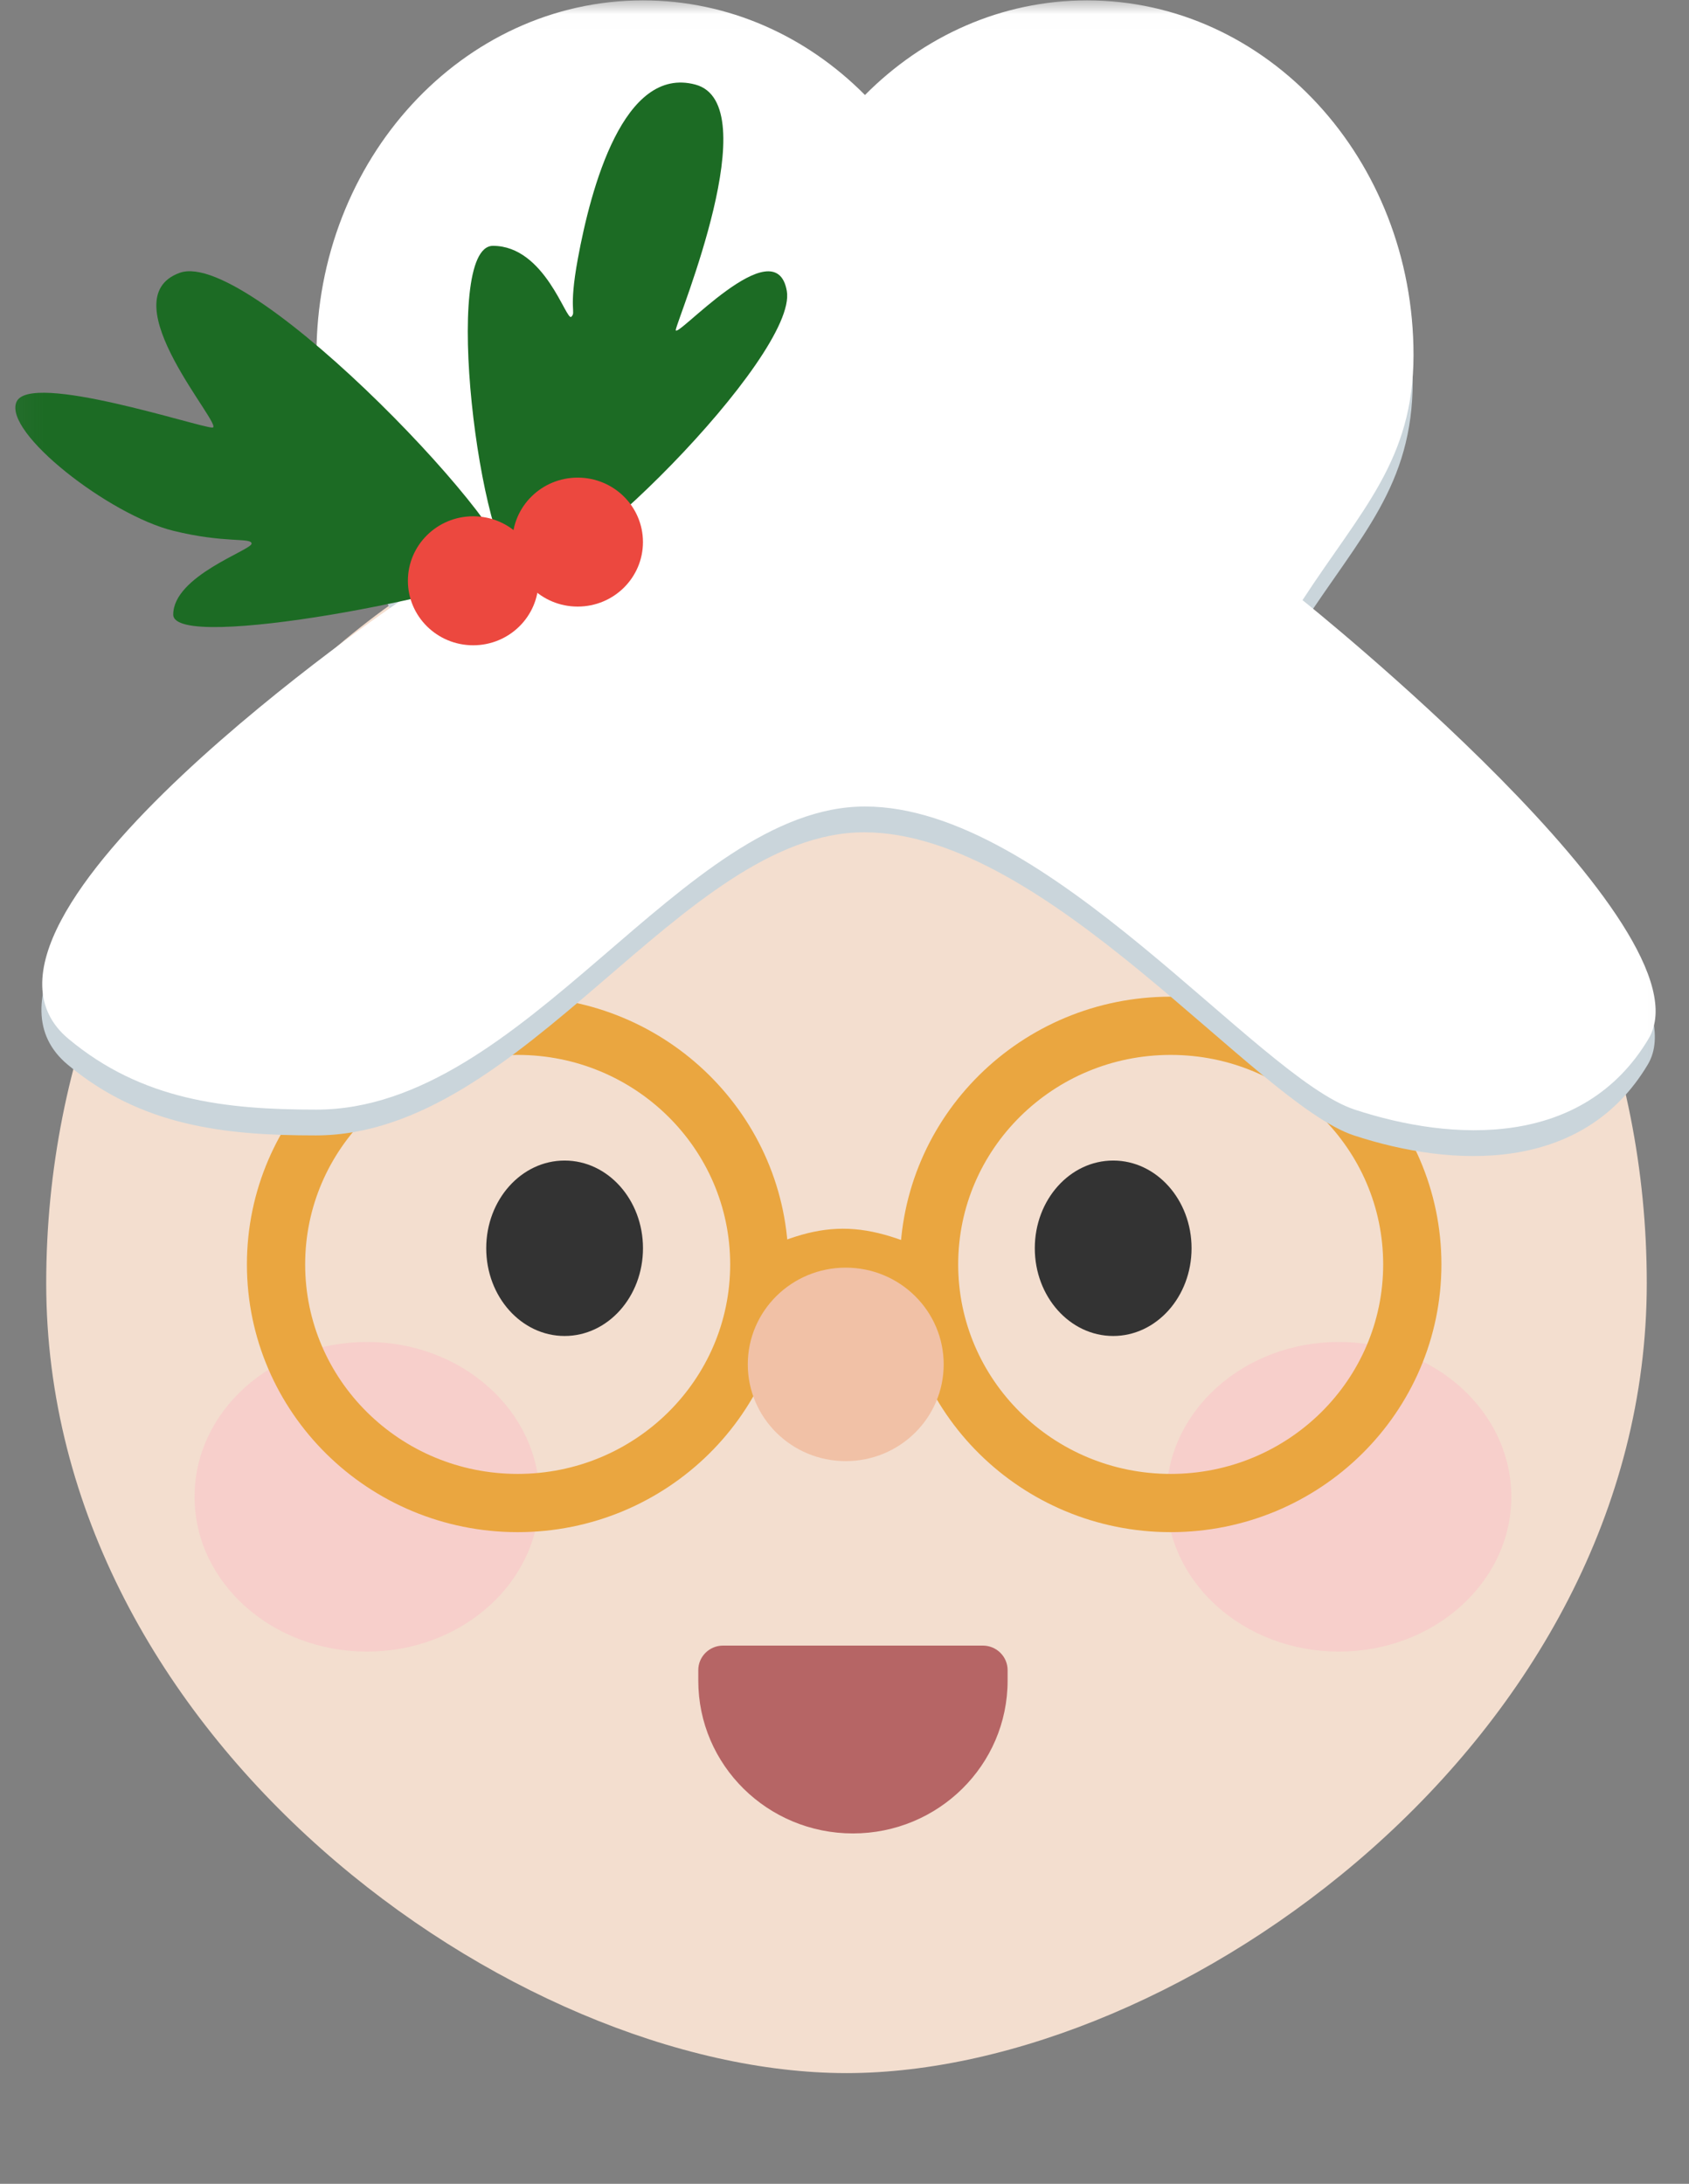
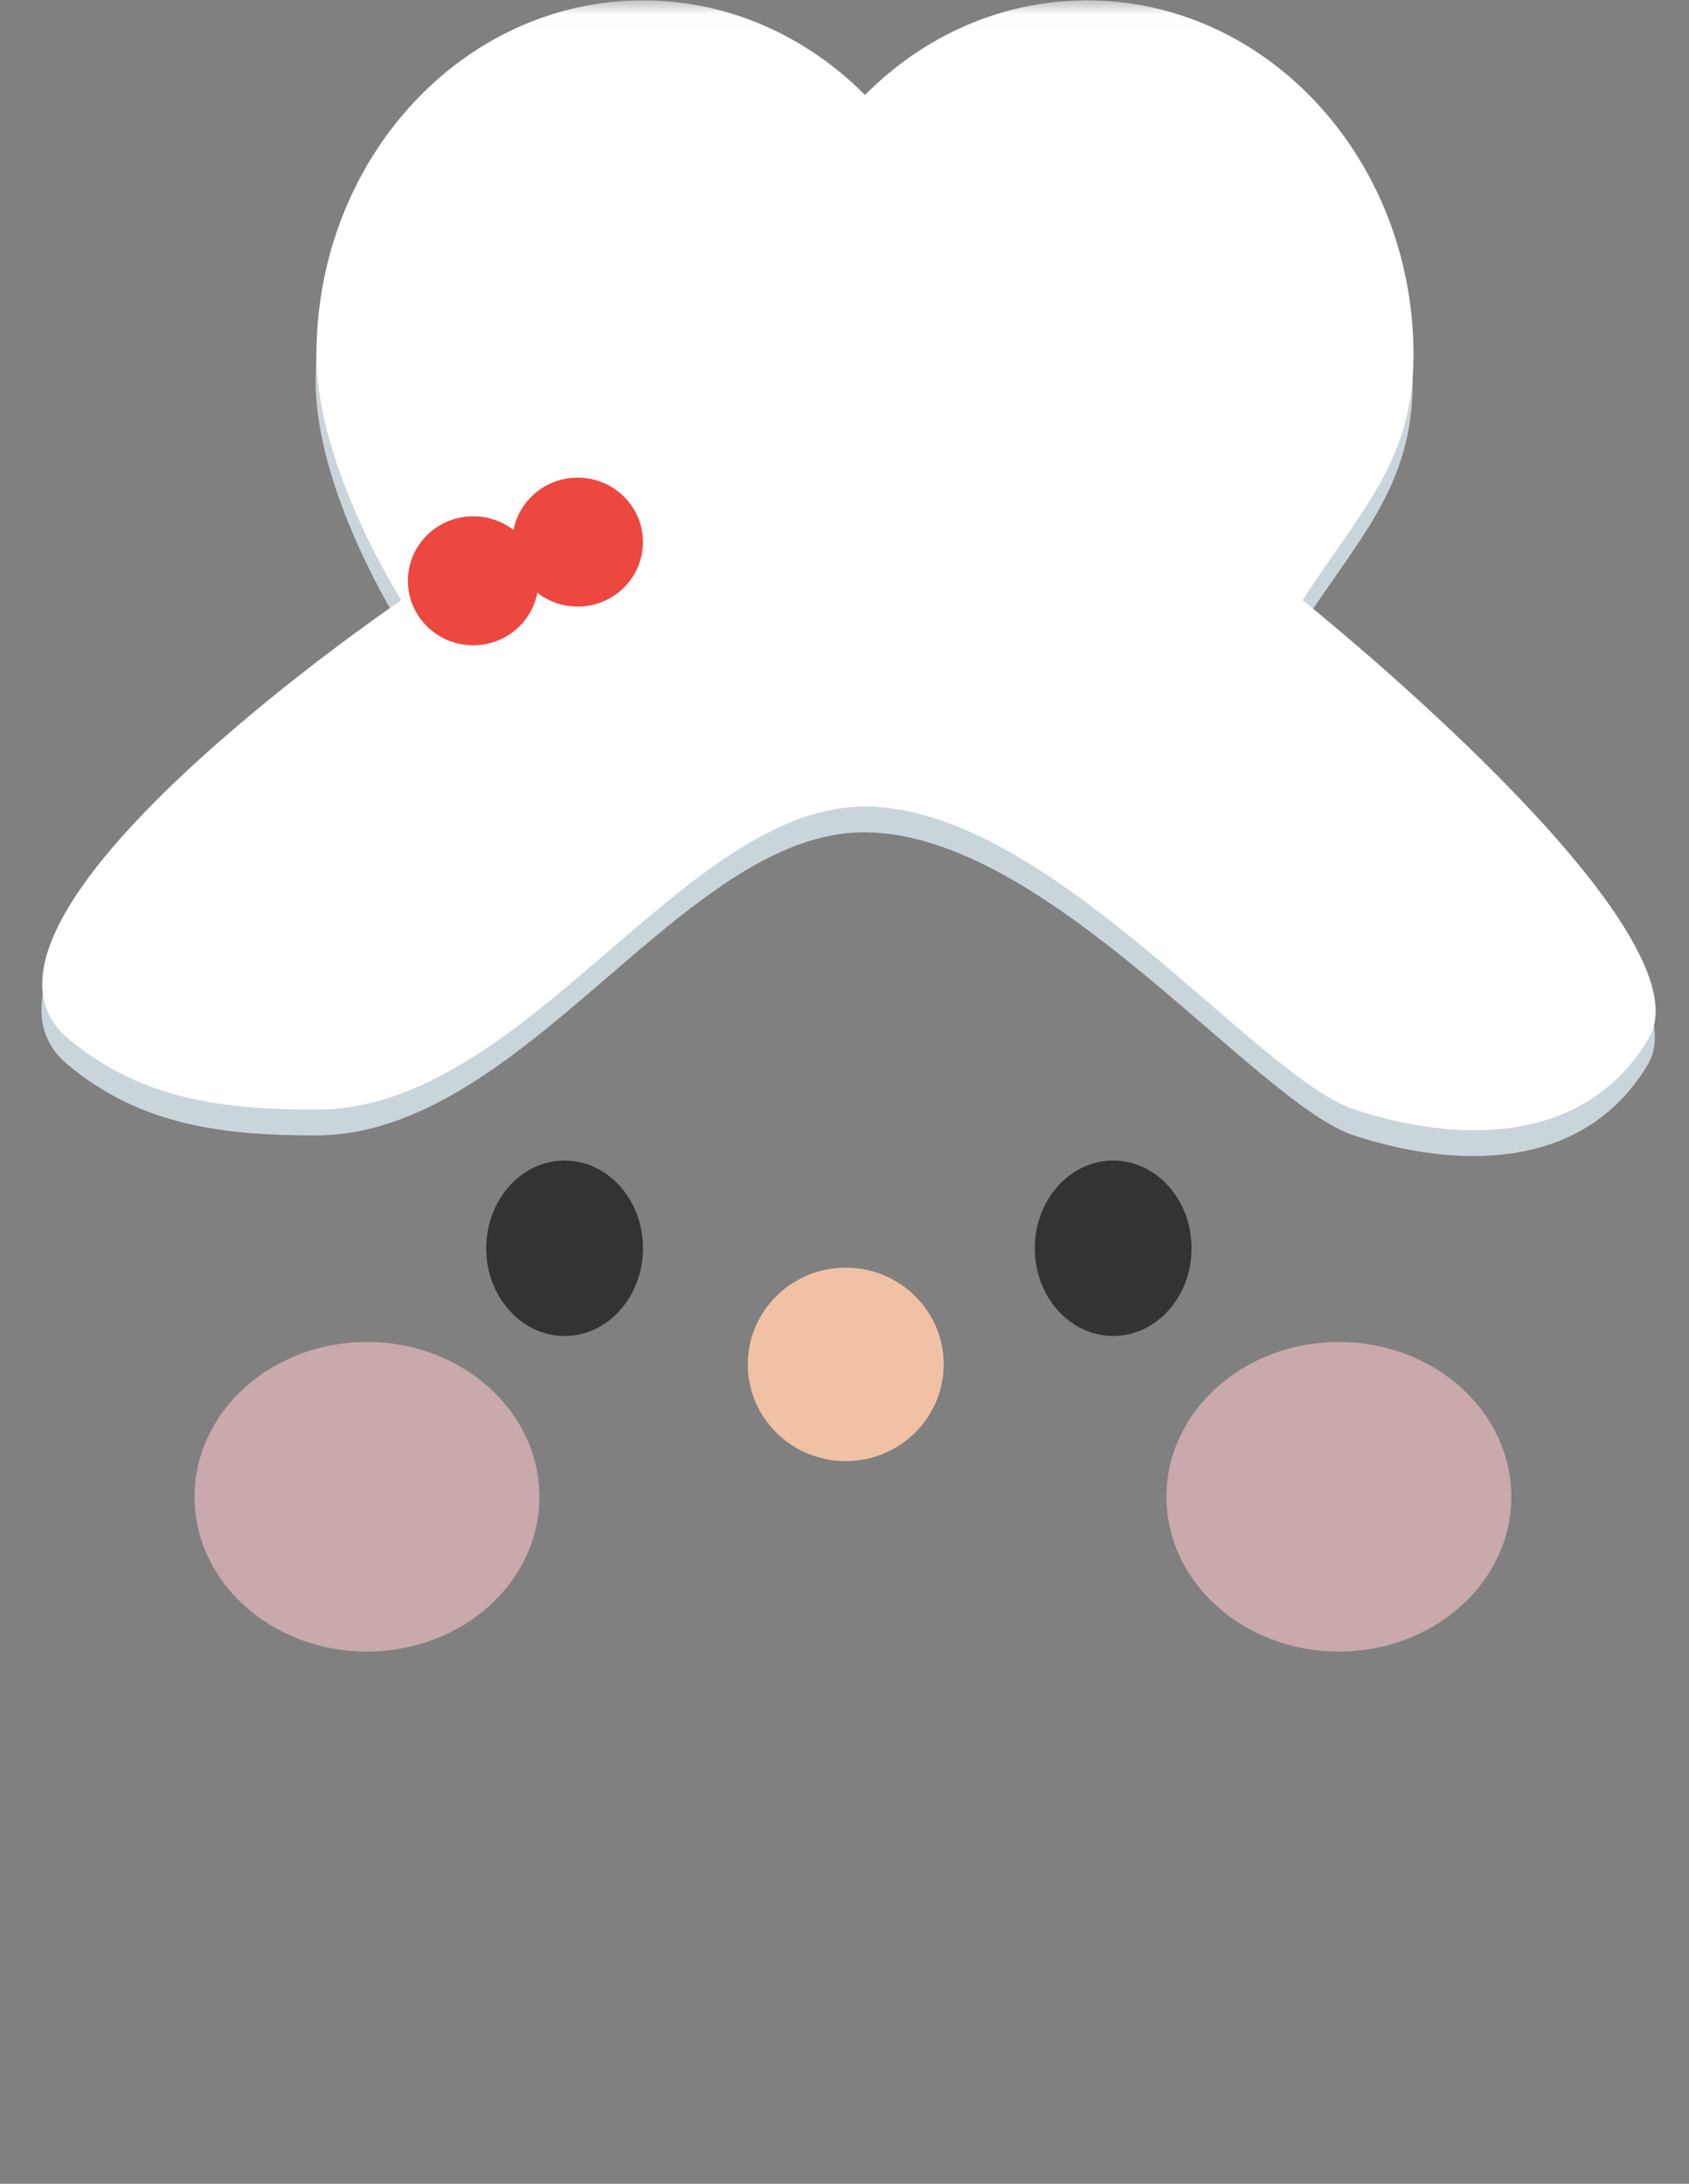
<svg xmlns="http://www.w3.org/2000/svg" width="58" height="75" viewBox="0 0 58 75" fill="none">
  <rect x="0" y="0" width="58" height="75" fill="#808080" stroke="none" />
  <mask id="mask0_51_12999" style="mask-type:luminance" maskUnits="userSpaceOnUse" x="0" y="0" width="58" height="75">
    <path d="M57.932 0.013H0.077V74.874H57.932V0.013Z" fill="white" />
  </mask>
  <g mask="url(#mask0_51_12999)">
-     <path d="M29.068 71.197C40.49 71.197 56.55 59.731 56.55 44.07C56.55 28.41 44.246 15.714 29.068 15.714C13.891 15.714 1.587 28.41 1.587 44.07C1.587 59.731 17.646 71.197 29.068 71.197Z" fill="#F3DECF" />
    <path opacity="0.6" d="M12.602 56.721C15.872 56.721 18.523 54.34 18.523 51.404C18.523 48.468 15.872 46.087 12.602 46.087C9.332 46.087 6.681 48.468 6.681 51.404C6.681 54.34 9.332 56.721 12.602 56.721Z" fill="#FAC5C8" />
    <path opacity="0.6" d="M45.977 56.721C49.247 56.721 51.898 54.34 51.898 51.404C51.898 48.468 49.247 46.087 45.977 46.087C42.707 46.087 40.056 48.468 40.056 51.404C40.056 54.34 42.707 56.721 45.977 56.721Z" fill="#FAC5C8" />
    <path d="M19.389 45.882C20.875 45.882 22.08 44.533 22.08 42.869C22.08 41.205 20.875 39.857 19.389 39.857C17.902 39.857 16.697 41.205 16.697 42.869C16.697 44.533 17.902 45.882 19.389 45.882Z" fill="#333333" />
    <path d="M38.227 45.882C39.713 45.882 40.918 44.533 40.918 42.869C40.918 41.205 39.713 39.857 38.227 39.857C36.74 39.857 35.535 41.205 35.535 42.869C35.535 44.533 36.74 45.882 38.227 45.882Z" fill="#333333" />
-     <path d="M23.979 57.357C23.979 56.892 24.36 56.515 24.83 56.515H33.749C34.22 56.515 34.601 56.892 34.601 57.357V57.721C34.601 60.618 32.223 62.966 29.29 62.966C26.357 62.966 23.979 60.618 23.979 57.721V57.357Z" fill="#B66565" />
-     <path d="M26.047 44.084C28.46 42.907 29.398 42.899 31.93 44.084M26.074 43.424C26.074 47.95 22.359 51.619 17.777 51.619C13.194 51.619 9.479 47.95 9.479 43.424C9.479 38.898 13.194 35.229 17.777 35.229C22.359 35.229 26.074 38.898 26.074 43.424ZM48.498 43.424C48.498 47.95 44.783 51.619 40.201 51.619C35.619 51.619 31.904 47.95 31.904 43.424C31.904 38.898 35.619 35.229 40.201 35.229C44.783 35.229 48.498 38.898 48.498 43.424Z" stroke="#EAA640" stroke-width="2" />
    <path d="M29.042 50.18C30.9 50.18 32.406 48.692 32.406 46.857C32.406 45.023 30.9 43.535 29.042 43.535C27.185 43.535 25.679 45.023 25.679 46.857C25.679 48.692 27.185 50.18 29.042 50.18Z" fill="#F1C1A6" />
    <path d="M29.676 28.584C23.397 28.584 18.015 38.994 10.839 38.994C7.7 38.994 4.841 38.67 2.318 36.558C-2.509 32.516 13.755 21.497 13.755 21.497C13.755 21.497 10.839 16.935 10.839 13.08C10.839 6.353 15.859 0.899 22.052 0.899C24.996 0.899 27.675 2.132 29.676 4.149C31.677 2.132 34.356 0.899 37.3 0.899C43.493 0.899 48.513 6.353 48.513 13.08C48.513 16.689 46.719 18.396 44.701 21.497C44.701 21.497 58.828 32.792 56.586 36.558C54.343 40.323 49.858 40.101 46.494 38.994C43.131 37.887 35.955 28.584 29.676 28.584Z" fill="#CAD5DB" />
    <path d="M29.703 27.698C23.425 27.698 18.043 38.108 10.867 38.108C7.727 38.108 4.868 37.784 2.345 35.672C-2.481 31.63 13.782 20.611 13.782 20.611C13.782 20.611 10.867 16.049 10.867 12.194C10.867 5.467 15.887 0.013 22.079 0.013C25.023 0.013 27.703 1.246 29.703 3.263C31.704 1.246 34.383 0.013 37.328 0.013C43.52 0.013 48.54 5.467 48.54 12.194C48.54 15.803 46.746 17.51 44.728 20.611C44.728 20.611 58.855 31.906 56.613 35.672C54.37 39.437 49.886 39.215 46.522 38.108C43.158 37.001 35.982 27.698 29.703 27.698Z" fill="white" />
-     <path d="M7.294 14.685C7.742 14.685 3.706 10.255 6.173 9.369C8.639 8.483 18.276 18.794 17.385 19.557C16.494 20.32 5.949 22.436 5.949 21.107C5.948 19.778 8.639 18.893 8.639 18.671C8.639 18.45 7.742 18.671 5.948 18.228C3.753 17.686 0.103 14.852 0.567 13.801C1.03 12.75 6.846 14.685 7.294 14.685Z" fill="#1C6B24" />
-     <path d="M23.207 11.322C23.128 11.758 26.632 7.778 27.019 9.993C27.406 12.208 19.171 20.403 17.825 19.738C16.48 19.074 15.134 8.443 16.928 8.443C18.722 8.443 19.444 11.052 19.619 10.879C19.794 10.706 19.513 10.682 19.843 8.886C20.292 6.449 21.413 2.241 23.88 2.905C26.347 3.57 23.286 10.886 23.207 11.322Z" fill="#1C6B24" />
    <path d="M16.249 22.161C17.488 22.161 18.492 21.17 18.492 19.946C18.492 18.723 17.488 17.731 16.249 17.731C15.011 17.731 14.007 18.723 14.007 19.946C14.007 21.17 15.011 22.161 16.249 22.161Z" fill="#EC483F" />
    <path d="M19.837 20.832C21.076 20.832 22.079 19.841 22.079 18.617C22.079 17.394 21.076 16.403 19.837 16.403C18.599 16.403 17.595 17.394 17.595 18.617C17.595 19.841 18.599 20.832 19.837 20.832Z" fill="#EC483F" />
  </g>
</svg>